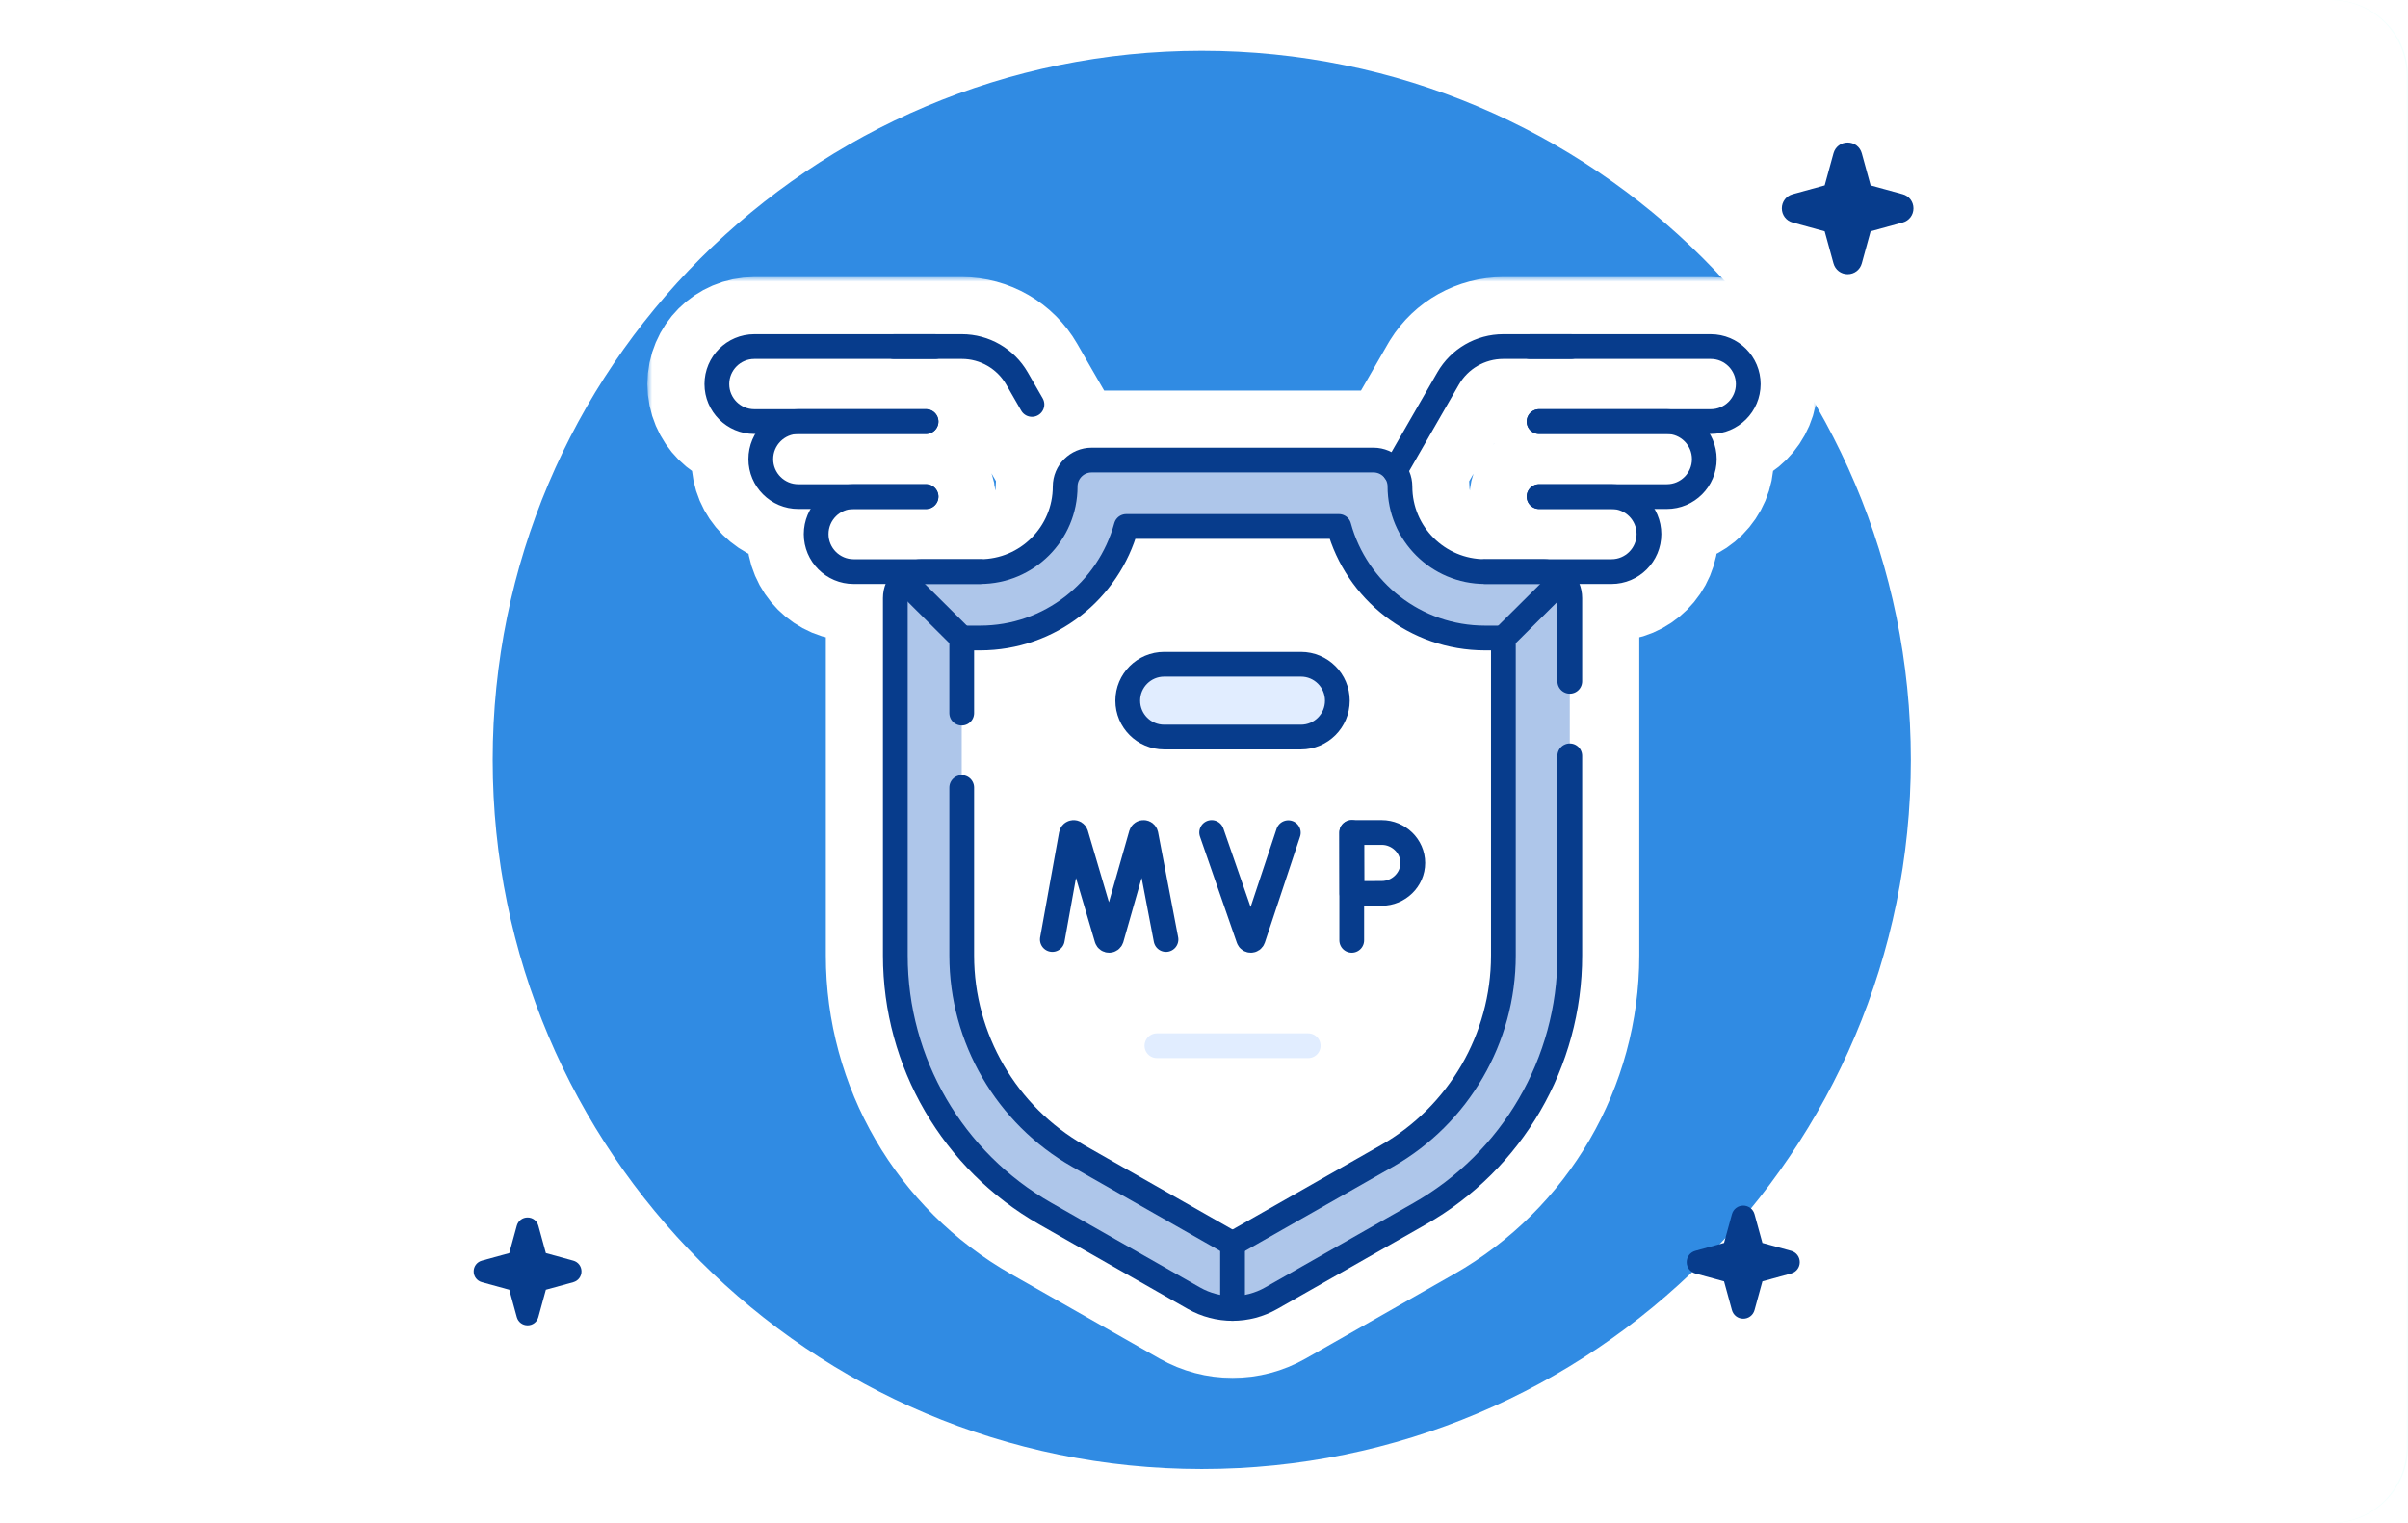
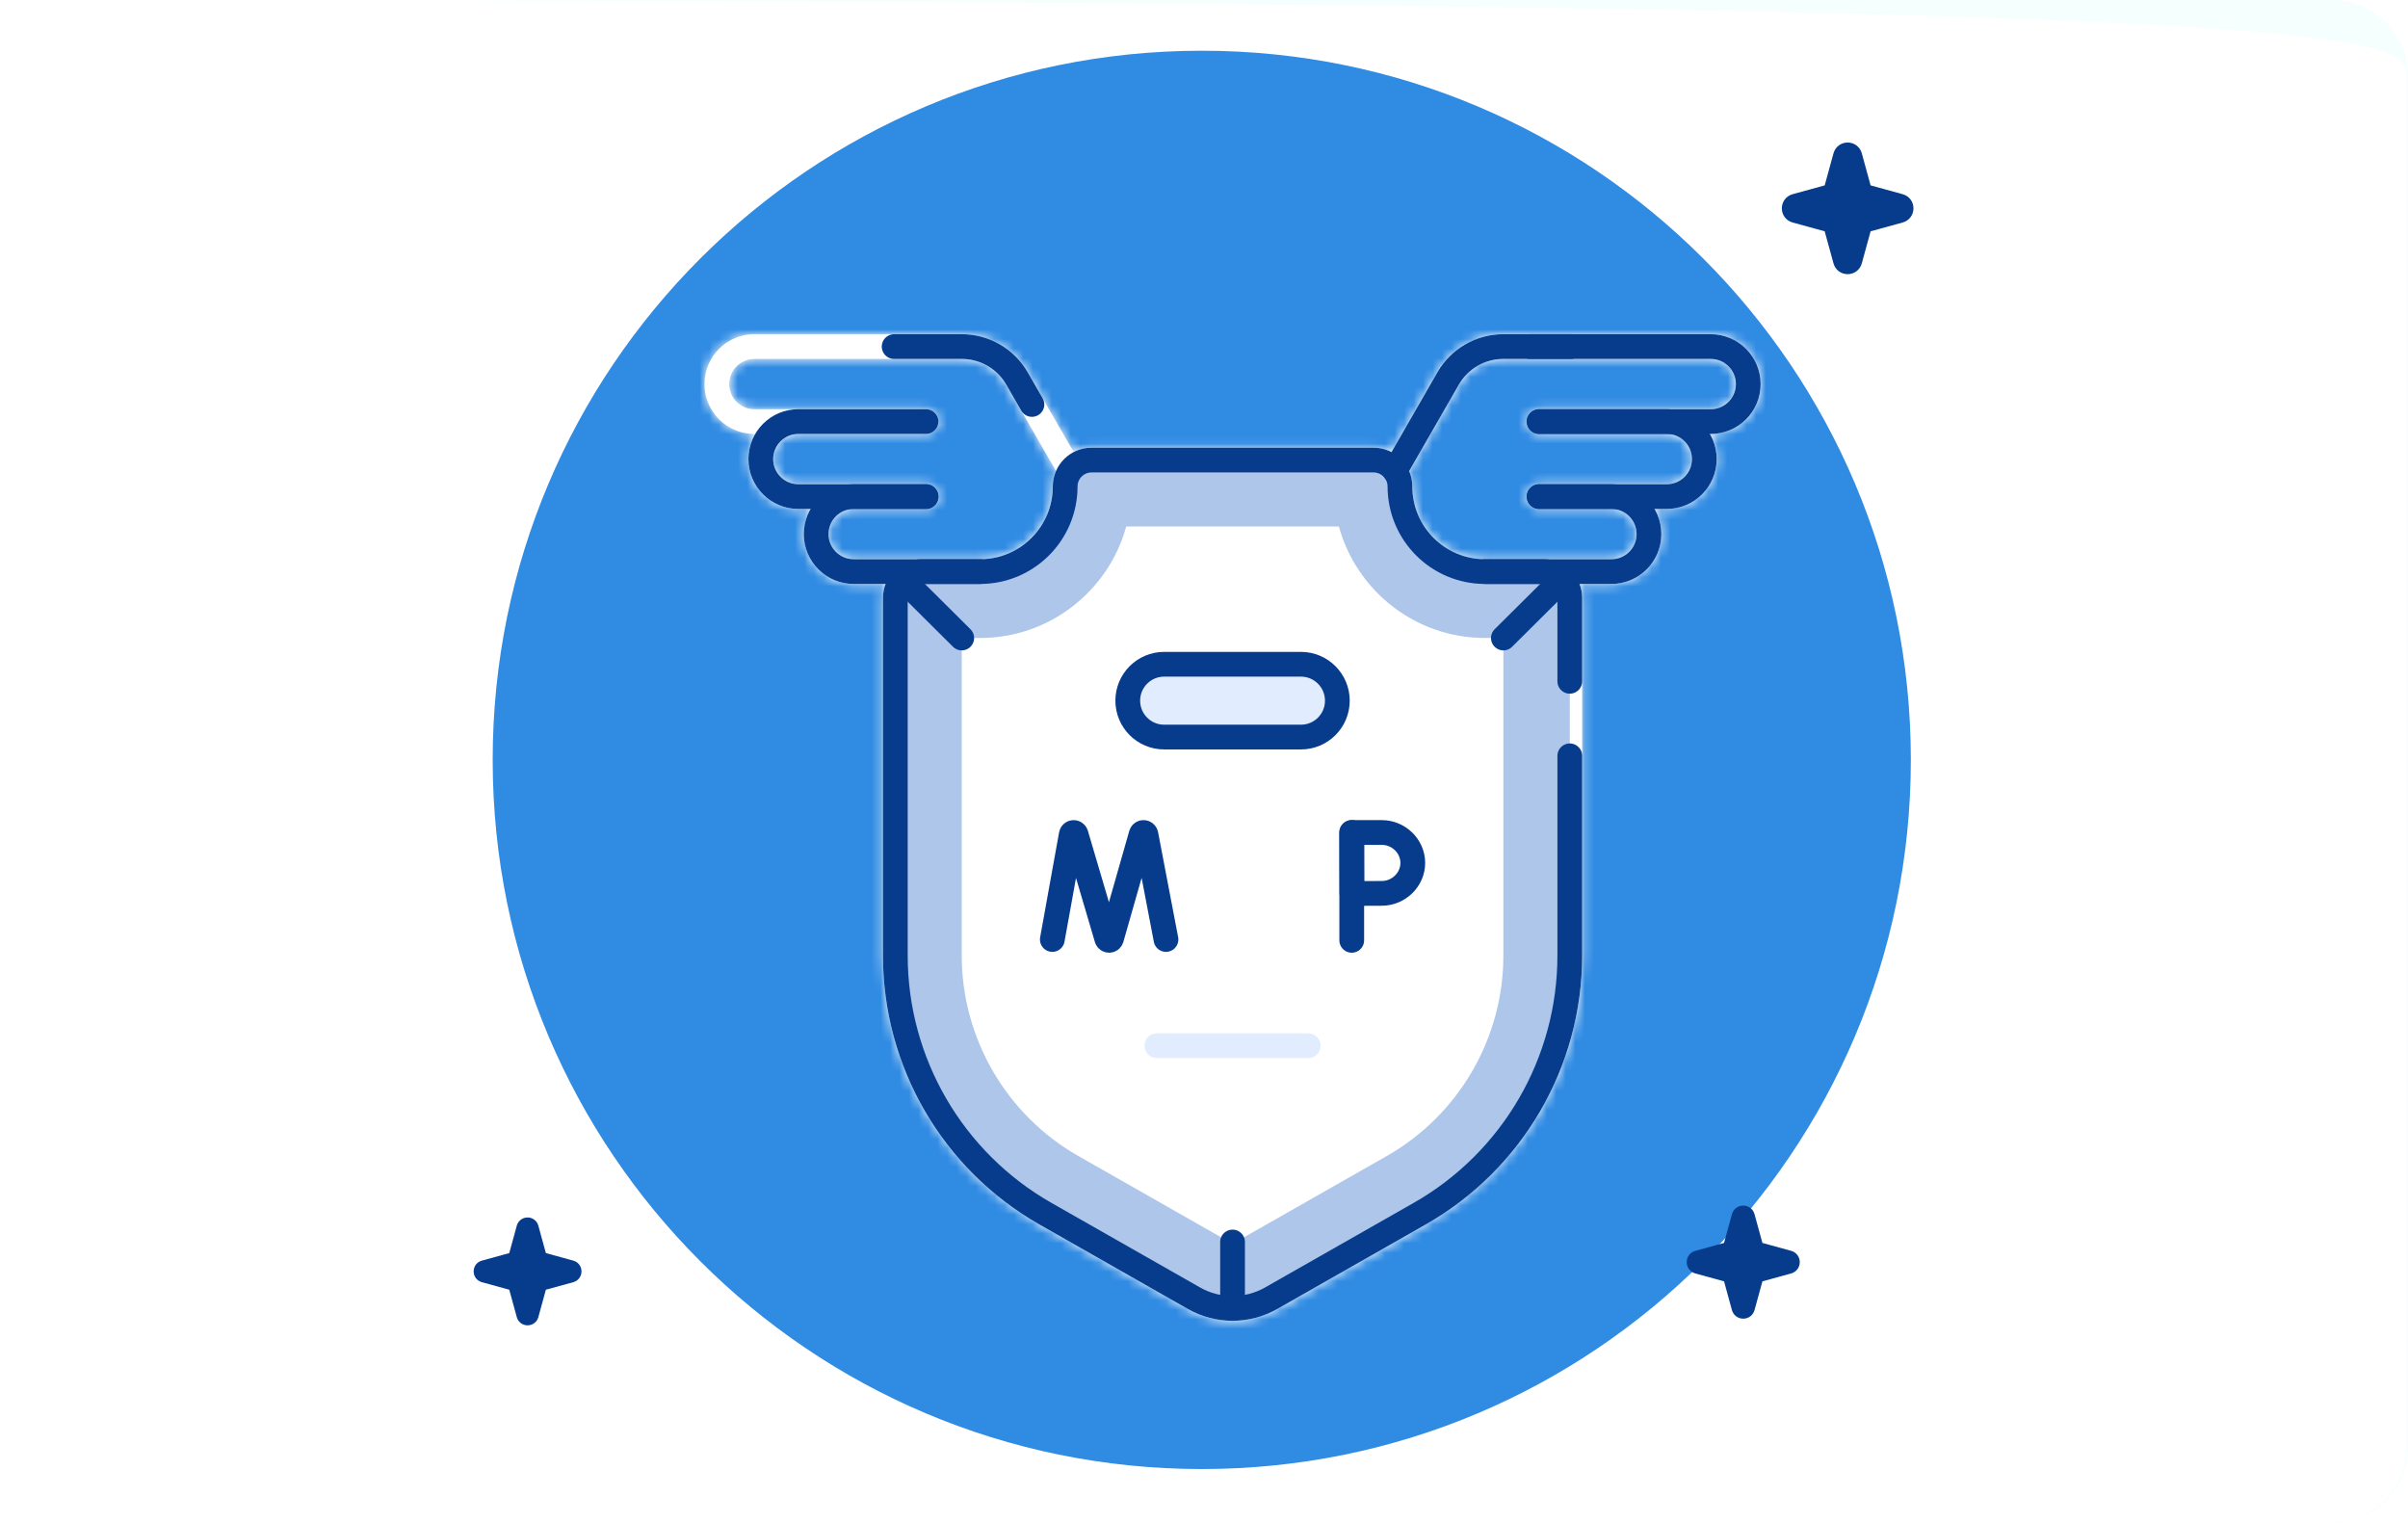
<svg xmlns="http://www.w3.org/2000/svg" width="253" height="160" viewBox="0 0 253 160" fill="none">
  <g clip-path="url(#clip0_2028_15035)">
    <rect width="253" height="160" fill="white" />
    <path d="M0 8C0 3.582 3.582 0 8 0H245C249.418 0 253 3.582 253 8V152C253 156.418 249.418 160 245 160H8C3.582 160 0 156.418 0 152V8Z" fill="#F4FFFE" />
-     <path d="M95.074 111.587L100.172 101.391L112.918 109.038L107.82 119.235L95.074 111.587Z" fill="#55C6C2" />
    <path d="M102.601 88.112L97.093 97.655C96.492 98.697 96.847 100.028 97.889 100.629L114.238 110.068C115.28 110.669 116.611 110.314 117.213 109.272L122.718 99.74" fill="#C1F1E4" />
    <path d="M102.601 88.112L97.093 97.655C96.492 98.697 96.847 100.028 97.889 100.629L114.238 110.068C115.28 110.669 116.611 110.314 117.213 109.272L122.718 99.74" stroke="#034D4C" stroke-width="2" stroke-miterlimit="10" stroke-linecap="round" stroke-linejoin="round" />
    <path d="M108.457 123.695L97.376 145.488L92.844 143.77L76.905 135.764L75.369 134.741L86.152 117.004L90.613 110.312L109.148 120.922L108.457 123.695Z" fill="#00E1C9" />
    <path d="M84.413 119.616L89.107 111.484C89.704 110.448 91.039 110.089 92.081 110.692L108.431 120.128C109.473 120.731 109.829 122.063 109.226 123.102L97.759 145.128C97.507 145.612 96.913 145.804 96.425 145.56L76.013 135.354C75.475 135.085 75.295 134.406 75.628 133.905L79.461 128.156" stroke="#034D4C" stroke-width="2" stroke-miterlimit="10" stroke-linecap="round" stroke-linejoin="round" />
    <path d="M91.303 67.81C90.51 64.524 90.09 61.092 90.09 57.562C90.09 33.505 109.595 14 133.654 14C157.711 14 177.216 33.505 177.216 57.562C177.216 81.621 157.711 101.125 133.654 101.125C116.136 101.125 101.032 90.784 94.113 75.873" fill="#00E1C9" />
    <path d="M91.303 67.81C90.51 64.524 90.09 61.092 90.09 57.562C90.09 33.505 109.595 14 133.654 14C157.711 14 177.216 33.505 177.216 57.562C177.216 81.621 157.711 101.125 133.654 101.125C116.136 101.125 101.032 90.784 94.113 75.873" stroke="#034D4C" stroke-width="2" stroke-miterlimit="10" stroke-linecap="round" stroke-linejoin="round" />
    <path d="M106.544 119.039L112.352 108.979" stroke="#034D4C" stroke-width="2" stroke-miterlimit="10" stroke-linecap="round" stroke-linejoin="round" />
    <path d="M99.776 101.718L93.967 111.778" stroke="#034D4C" stroke-width="2" stroke-miterlimit="10" stroke-linecap="round" stroke-linejoin="round" />
    <path d="M157.371 30.939C151.062 25.31 142.753 21.887 133.653 21.887C113.98 21.887 97.976 37.891 97.976 57.562C97.976 77.235 113.98 93.239 133.653 93.239C153.324 93.239 169.327 77.235 169.327 57.562C169.327 50.053 166.995 43.08 163.019 37.328" fill="white" />
    <path d="M157.371 30.939C151.062 25.31 142.753 21.887 133.653 21.887C113.98 21.887 97.976 37.891 97.976 57.562C97.976 77.235 113.98 93.239 133.653 93.239C153.324 93.239 169.327 77.235 169.327 57.562C169.327 50.053 166.995 43.08 163.019 37.328" stroke="#034D4C" stroke-width="2" stroke-miterlimit="10" stroke-linecap="round" stroke-linejoin="round" />
    <path d="M144.532 52.48L151.304 45.708L144.532 38.936" stroke="#034D4C" stroke-width="2" stroke-miterlimit="10" stroke-linecap="round" stroke-linejoin="round" />
    <path d="M122.386 52.48L115.614 45.708L122.386 38.936" stroke="#034D4C" stroke-width="2" stroke-miterlimit="10" stroke-linecap="round" stroke-linejoin="round" />
    <path d="M131.965 38.936L134.958 52.48" stroke="#034D4C" stroke-width="2" stroke-miterlimit="10" stroke-linecap="round" stroke-linejoin="round" />
    <path d="M139.975 66.93H128.915" stroke="#034D4C" stroke-width="2" stroke-miterlimit="10" stroke-linecap="round" stroke-linejoin="round" />
    <path d="M122.423 66.93H112.918" stroke="#034D4C" stroke-width="2" stroke-miterlimit="10" stroke-linecap="round" stroke-linejoin="round" />
    <path d="M126.366 74.928H152.909" stroke="#034D4C" stroke-width="2" stroke-miterlimit="10" stroke-linecap="round" stroke-linejoin="round" />
    <path d="M112.918 74.928H119.466" stroke="#034D4C" stroke-width="2" stroke-miterlimit="10" stroke-linecap="round" stroke-linejoin="round" />
    <path d="M148.91 66.93H153.067" stroke="#034D4C" stroke-width="2" stroke-miterlimit="10" stroke-linecap="round" stroke-linejoin="round" />
-     <path d="M-0.134 8C-0.134 3.582 3.448 0 7.866 0H244.866C249.284 0 252.866 3.582 252.866 8V152C252.866 156.418 249.284 160 244.866 160H7.866C3.448 160 -0.134 156.418 -0.134 152V8Z" fill="white" />
+     <path d="M-0.134 8C-0.134 3.582 3.448 0 7.866 0C249.284 0 252.866 3.582 252.866 8V152C252.866 156.418 249.284 160 244.866 160H7.866C3.448 160 -0.134 156.418 -0.134 152V8Z" fill="white" />
    <path d="M126.265 154.329C167.41 154.329 200.765 120.974 200.765 79.829C200.765 38.684 167.41 5.329 126.265 5.329C85.12 5.329 51.765 38.684 51.765 79.829C51.765 120.974 85.12 154.329 126.265 154.329Z" fill="#308BE3" />
    <path d="M60.232 132.433L57.353 131.642L56.563 128.764C56.421 128.247 55.966 127.9 55.43 127.9C54.894 127.9 54.439 128.247 54.297 128.764L53.507 131.642L50.629 132.433C50.112 132.575 49.765 133.03 49.765 133.566C49.765 134.102 50.112 134.557 50.629 134.699L53.507 135.49L54.297 138.367C54.439 138.884 54.895 139.231 55.43 139.231C55.966 139.231 56.421 138.884 56.563 138.367L57.353 135.49L60.232 134.699C60.748 134.557 61.095 134.102 61.095 133.566C61.095 133.03 60.748 132.575 60.232 132.433Z" fill="#073C8C" />
    <path d="M188.189 131.405L185.171 130.576L184.343 127.559C184.194 127.017 183.717 126.653 183.155 126.653C182.593 126.653 182.116 127.017 181.967 127.559L181.139 130.576L178.121 131.405C177.58 131.554 177.216 132.031 177.216 132.593C177.216 133.154 177.58 133.632 178.121 133.781L181.139 134.61L181.967 137.627C182.116 138.168 182.594 138.532 183.155 138.532C183.717 138.532 184.194 138.168 184.343 137.627L185.171 134.61L188.189 133.781C188.731 133.632 189.094 133.154 189.094 132.593C189.094 132.031 188.731 131.554 188.189 131.405Z" fill="#073C8C" />
    <path d="M199.907 20.401L196.538 19.475L195.612 16.106C195.427 15.428 194.829 14.973 194.126 14.973C193.423 14.973 192.825 15.428 192.639 16.106L191.713 19.475L188.345 20.401C187.666 20.587 187.211 21.184 187.211 21.887C187.211 22.591 187.666 23.188 188.344 23.374L191.713 24.3L192.639 27.669C192.825 28.347 193.423 28.802 194.126 28.802C194.829 28.802 195.426 28.347 195.612 27.669L196.538 24.3L199.907 23.374C200.585 23.188 201.04 22.591 201.04 21.887C201.04 21.184 200.585 20.587 199.907 20.401Z" fill="#073C8C" />
    <g filter="url(#filter0_d_2028_15035)">
      <mask id="path-26-outside-1_2028_15035" maskUnits="userSpaceOnUse" x="65.018" y="26.109" width="123" height="116" fill="black">
-         <rect fill="white" x="65.018" y="26.109" width="123" height="116" />
        <path fill-rule="evenodd" clip-rule="evenodd" d="M98.057 32.109C100.917 32.109 103.557 33.638 104.982 36.117L106.548 38.84L109.81 44.49C110.373 44.197 111.013 44.031 111.691 44.031H141.31C141.992 44.031 142.634 44.199 143.199 44.495L148.018 36.117L148.155 35.888C149.607 33.544 152.173 32.109 154.943 32.109H162.055C162.062 32.109 162.068 32.11 162.075 32.11H176.743C179.636 32.11 181.982 34.456 181.982 37.349C181.982 40.243 179.636 42.589 176.743 42.589H176.651C177.104 43.364 177.366 44.266 177.366 45.229C177.365 48.123 175.02 50.468 172.126 50.469H170.835C171.289 51.245 171.55 52.147 171.55 53.109C171.55 56.001 169.203 58.346 166.312 58.347H162.955C163.133 58.805 163.232 59.303 163.232 59.825V97.386C163.232 109.069 156.961 119.853 146.807 125.632L131.209 134.509C128.291 136.17 124.711 136.17 121.792 134.509L106.194 125.632C96.04 119.853 89.769 109.069 89.769 97.386V59.825C89.769 59.303 89.868 58.805 90.046 58.347H86.688C83.797 58.346 81.451 56.001 81.451 53.109C81.451 52.147 81.712 51.245 82.165 50.469H80.874C77.981 50.469 75.635 48.123 75.635 45.229C75.635 44.266 75.896 43.364 76.349 42.589H76.257C73.364 42.589 71.018 40.243 71.018 37.349C71.018 34.456 73.364 32.11 76.257 32.11H90.926C90.932 32.11 90.939 32.109 90.945 32.109H98.057ZM95.239 34.71H76.257C74.8 34.71 73.618 35.892 73.618 37.349C73.618 38.807 74.799 39.989 76.257 39.989H94.295C94.43 39.989 94.56 40.01 94.682 40.048L94.801 40.092C94.84 40.108 94.878 40.126 94.915 40.146C95.099 40.246 95.256 40.39 95.373 40.562C95.419 40.632 95.46 40.705 95.493 40.783C95.558 40.939 95.595 41.11 95.595 41.29C95.595 41.559 95.513 41.809 95.373 42.017C95.326 42.086 95.273 42.15 95.214 42.209C95.185 42.238 95.154 42.266 95.122 42.293C95.058 42.346 94.988 42.392 94.915 42.432C94.731 42.532 94.519 42.59 94.295 42.59H80.874C79.417 42.59 78.235 43.772 78.235 45.229C78.235 46.687 79.417 47.869 80.874 47.869H94.295L94.428 47.875C94.778 47.91 95.087 48.085 95.298 48.342C95.325 48.374 95.35 48.407 95.374 48.442C95.467 48.581 95.535 48.74 95.57 48.91C95.587 48.994 95.595 49.08 95.595 49.169C95.595 49.887 95.013 50.469 94.295 50.469H86.688C85.959 50.469 85.302 50.763 84.823 51.242C84.344 51.721 84.05 52.38 84.05 53.109C84.05 54.565 85.233 55.747 86.688 55.747H99.976C104.193 55.747 107.612 52.328 107.613 48.11C107.613 47.529 107.734 46.976 107.954 46.475L104.296 40.141L104.295 40.139L102.728 37.413C101.767 35.741 99.986 34.709 98.057 34.709H95.257C95.251 34.709 95.245 34.71 95.239 34.71ZM154.943 34.709C153.014 34.709 151.233 35.74 150.272 37.412L145.052 46.488C145.268 46.985 145.388 47.534 145.388 48.11C145.389 52.328 148.807 55.747 153.025 55.747H166.312C167.767 55.747 168.95 54.565 168.95 53.109C168.95 52.379 168.656 51.721 168.177 51.242C167.698 50.763 167.041 50.469 166.312 50.469H158.705C157.987 50.468 157.405 49.887 157.405 49.169C157.405 48.76 157.593 48.396 157.888 48.158C157.893 48.154 157.899 48.15 157.904 48.145C157.948 48.111 157.995 48.079 158.043 48.051C158.16 47.982 158.287 47.93 158.423 47.9C158.436 47.897 158.449 47.894 158.462 47.892C158.539 47.877 158.618 47.869 158.699 47.869H172.126C173.584 47.869 174.766 46.687 174.766 45.229C174.766 43.772 173.584 42.59 172.126 42.59H158.706C158.571 42.59 158.441 42.569 158.319 42.531C158.278 42.518 158.238 42.504 158.199 42.487C158.104 42.447 158.017 42.395 157.935 42.335C157.883 42.296 157.833 42.255 157.787 42.209C157.74 42.162 157.698 42.112 157.659 42.059C157.592 41.968 157.537 41.869 157.496 41.763C157.438 41.616 157.405 41.456 157.405 41.289C157.405 40.571 157.987 39.989 158.705 39.989H176.743C178.2 39.989 179.382 38.807 179.382 37.349C179.382 35.892 178.2 34.71 176.743 34.71H157.761C157.755 34.71 157.749 34.709 157.743 34.709H154.943Z" />
      </mask>
      <path fill-rule="evenodd" clip-rule="evenodd" d="M98.057 32.109C100.917 32.109 103.557 33.638 104.982 36.117L106.548 38.84L109.81 44.49C110.373 44.197 111.013 44.031 111.691 44.031H141.31C141.992 44.031 142.634 44.199 143.199 44.495L148.018 36.117L148.155 35.888C149.607 33.544 152.173 32.109 154.943 32.109H162.055C162.062 32.109 162.068 32.11 162.075 32.11H176.743C179.636 32.11 181.982 34.456 181.982 37.349C181.982 40.243 179.636 42.589 176.743 42.589H176.651C177.104 43.364 177.366 44.266 177.366 45.229C177.365 48.123 175.02 50.468 172.126 50.469H170.835C171.289 51.245 171.55 52.147 171.55 53.109C171.55 56.001 169.203 58.346 166.312 58.347H162.955C163.133 58.805 163.232 59.303 163.232 59.825V97.386C163.232 109.069 156.961 119.853 146.807 125.632L131.209 134.509C128.291 136.17 124.711 136.17 121.792 134.509L106.194 125.632C96.04 119.853 89.769 109.069 89.769 97.386V59.825C89.769 59.303 89.868 58.805 90.046 58.347H86.688C83.797 58.346 81.451 56.001 81.451 53.109C81.451 52.147 81.712 51.245 82.165 50.469H80.874C77.981 50.469 75.635 48.123 75.635 45.229C75.635 44.266 75.896 43.364 76.349 42.589H76.257C73.364 42.589 71.018 40.243 71.018 37.349C71.018 34.456 73.364 32.11 76.257 32.11H90.926C90.932 32.11 90.939 32.109 90.945 32.109H98.057ZM95.239 34.71H76.257C74.8 34.71 73.618 35.892 73.618 37.349C73.618 38.807 74.799 39.989 76.257 39.989H94.295C94.43 39.989 94.56 40.01 94.682 40.048L94.801 40.092C94.84 40.108 94.878 40.126 94.915 40.146C95.099 40.246 95.256 40.39 95.373 40.562C95.419 40.632 95.46 40.705 95.493 40.783C95.558 40.939 95.595 41.11 95.595 41.29C95.595 41.559 95.513 41.809 95.373 42.017C95.326 42.086 95.273 42.15 95.214 42.209C95.185 42.238 95.154 42.266 95.122 42.293C95.058 42.346 94.988 42.392 94.915 42.432C94.731 42.532 94.519 42.59 94.295 42.59H80.874C79.417 42.59 78.235 43.772 78.235 45.229C78.235 46.687 79.417 47.869 80.874 47.869H94.295L94.428 47.875C94.778 47.91 95.087 48.085 95.298 48.342C95.325 48.374 95.35 48.407 95.374 48.442C95.467 48.581 95.535 48.74 95.57 48.91C95.587 48.994 95.595 49.08 95.595 49.169C95.595 49.887 95.013 50.469 94.295 50.469H86.688C85.959 50.469 85.302 50.763 84.823 51.242C84.344 51.721 84.05 52.38 84.05 53.109C84.05 54.565 85.233 55.747 86.688 55.747H99.976C104.193 55.747 107.612 52.328 107.613 48.11C107.613 47.529 107.734 46.976 107.954 46.475L104.296 40.141L104.295 40.139L102.728 37.413C101.767 35.741 99.986 34.709 98.057 34.709H95.257C95.251 34.709 95.245 34.71 95.239 34.71ZM154.943 34.709C153.014 34.709 151.233 35.74 150.272 37.412L145.052 46.488C145.268 46.985 145.388 47.534 145.388 48.11C145.389 52.328 148.807 55.747 153.025 55.747H166.312C167.767 55.747 168.95 54.565 168.95 53.109C168.95 52.379 168.656 51.721 168.177 51.242C167.698 50.763 167.041 50.469 166.312 50.469H158.705C157.987 50.468 157.405 49.887 157.405 49.169C157.405 48.76 157.593 48.396 157.888 48.158C157.893 48.154 157.899 48.15 157.904 48.145C157.948 48.111 157.995 48.079 158.043 48.051C158.16 47.982 158.287 47.93 158.423 47.9C158.436 47.897 158.449 47.894 158.462 47.892C158.539 47.877 158.618 47.869 158.699 47.869H172.126C173.584 47.869 174.766 46.687 174.766 45.229C174.766 43.772 173.584 42.59 172.126 42.59H158.706C158.571 42.59 158.441 42.569 158.319 42.531C158.278 42.518 158.238 42.504 158.199 42.487C158.104 42.447 158.017 42.395 157.935 42.335C157.883 42.296 157.833 42.255 157.787 42.209C157.74 42.162 157.698 42.112 157.659 42.059C157.592 41.968 157.537 41.869 157.496 41.763C157.438 41.616 157.405 41.456 157.405 41.289C157.405 40.571 157.987 39.989 158.705 39.989H176.743C178.2 39.989 179.382 38.807 179.382 37.349C179.382 35.892 178.2 34.71 176.743 34.71H157.761C157.755 34.71 157.749 34.709 157.743 34.709H154.943Z" fill="white" />
      <path fill-rule="evenodd" clip-rule="evenodd" d="M98.057 32.109C100.917 32.109 103.557 33.638 104.982 36.117L106.548 38.84L109.81 44.49C110.373 44.197 111.013 44.031 111.691 44.031H141.31C141.992 44.031 142.634 44.199 143.199 44.495L148.018 36.117L148.155 35.888C149.607 33.544 152.173 32.109 154.943 32.109H162.055C162.062 32.109 162.068 32.11 162.075 32.11H176.743C179.636 32.11 181.982 34.456 181.982 37.349C181.982 40.243 179.636 42.589 176.743 42.589H176.651C177.104 43.364 177.366 44.266 177.366 45.229C177.365 48.123 175.02 50.468 172.126 50.469H170.835C171.289 51.245 171.55 52.147 171.55 53.109C171.55 56.001 169.203 58.346 166.312 58.347H162.955C163.133 58.805 163.232 59.303 163.232 59.825V97.386C163.232 109.069 156.961 119.853 146.807 125.632L131.209 134.509C128.291 136.17 124.711 136.17 121.792 134.509L106.194 125.632C96.04 119.853 89.769 109.069 89.769 97.386V59.825C89.769 59.303 89.868 58.805 90.046 58.347H86.688C83.797 58.346 81.451 56.001 81.451 53.109C81.451 52.147 81.712 51.245 82.165 50.469H80.874C77.981 50.469 75.635 48.123 75.635 45.229C75.635 44.266 75.896 43.364 76.349 42.589H76.257C73.364 42.589 71.018 40.243 71.018 37.349C71.018 34.456 73.364 32.11 76.257 32.11H90.926C90.932 32.11 90.939 32.109 90.945 32.109H98.057ZM95.239 34.71H76.257C74.8 34.71 73.618 35.892 73.618 37.349C73.618 38.807 74.799 39.989 76.257 39.989H94.295C94.43 39.989 94.56 40.01 94.682 40.048L94.801 40.092C94.84 40.108 94.878 40.126 94.915 40.146C95.099 40.246 95.256 40.39 95.373 40.562C95.419 40.632 95.46 40.705 95.493 40.783C95.558 40.939 95.595 41.11 95.595 41.29C95.595 41.559 95.513 41.809 95.373 42.017C95.326 42.086 95.273 42.15 95.214 42.209C95.185 42.238 95.154 42.266 95.122 42.293C95.058 42.346 94.988 42.392 94.915 42.432C94.731 42.532 94.519 42.59 94.295 42.59H80.874C79.417 42.59 78.235 43.772 78.235 45.229C78.235 46.687 79.417 47.869 80.874 47.869H94.295L94.428 47.875C94.778 47.91 95.087 48.085 95.298 48.342C95.325 48.374 95.35 48.407 95.374 48.442C95.467 48.581 95.535 48.74 95.57 48.91C95.587 48.994 95.595 49.08 95.595 49.169C95.595 49.887 95.013 50.469 94.295 50.469H86.688C85.959 50.469 85.302 50.763 84.823 51.242C84.344 51.721 84.05 52.38 84.05 53.109C84.05 54.565 85.233 55.747 86.688 55.747H99.976C104.193 55.747 107.612 52.328 107.613 48.11C107.613 47.529 107.734 46.976 107.954 46.475L104.296 40.141L104.295 40.139L102.728 37.413C101.767 35.741 99.986 34.709 98.057 34.709H95.257C95.251 34.709 95.245 34.71 95.239 34.71ZM154.943 34.709C153.014 34.709 151.233 35.74 150.272 37.412L145.052 46.488C145.268 46.985 145.388 47.534 145.388 48.11C145.389 52.328 148.807 55.747 153.025 55.747H166.312C167.767 55.747 168.95 54.565 168.95 53.109C168.95 52.379 168.656 51.721 168.177 51.242C167.698 50.763 167.041 50.469 166.312 50.469H158.705C157.987 50.468 157.405 49.887 157.405 49.169C157.405 48.76 157.593 48.396 157.888 48.158C157.893 48.154 157.899 48.15 157.904 48.145C157.948 48.111 157.995 48.079 158.043 48.051C158.16 47.982 158.287 47.93 158.423 47.9C158.436 47.897 158.449 47.894 158.462 47.892C158.539 47.877 158.618 47.869 158.699 47.869H172.126C173.584 47.869 174.766 46.687 174.766 45.229C174.766 43.772 173.584 42.59 172.126 42.59H158.706C158.571 42.59 158.441 42.569 158.319 42.531C158.278 42.518 158.238 42.504 158.199 42.487C158.104 42.447 158.017 42.395 157.935 42.335C157.883 42.296 157.833 42.255 157.787 42.209C157.74 42.162 157.698 42.112 157.659 42.059C157.592 41.968 157.537 41.869 157.496 41.763C157.438 41.616 157.405 41.456 157.405 41.289C157.405 40.571 157.987 39.989 158.705 39.989H176.743C178.2 39.989 179.382 38.807 179.382 37.349C179.382 35.892 178.2 34.71 176.743 34.71H157.761C157.755 34.71 157.749 34.709 157.743 34.709H154.943Z" stroke="white" stroke-width="12" stroke-miterlimit="10" stroke-linecap="round" stroke-linejoin="round" mask="url(#path-26-outside-1_2028_15035)" />
      <path d="M161.932 68.573V59.825C161.932 58.291 160.688 57.047 159.154 57.047H153.025C148.089 57.047 144.088 53.045 144.088 48.109C144.088 46.575 142.844 45.331 141.309 45.331H111.691C110.157 45.331 108.913 46.575 108.913 48.109C108.913 53.045 104.911 57.047 99.975 57.047H93.847C92.312 57.047 91.069 58.291 91.069 59.825V97.385C91.069 108.601 97.089 118.954 106.837 124.502L122.435 133.379C124.955 134.813 128.045 134.813 130.566 133.379L146.164 124.502C155.912 118.954 161.932 108.601 161.932 97.385V76.403" fill="#AEC6EA" />
      <path d="M161.932 68.573V59.825C161.932 58.291 160.688 57.047 159.154 57.047H153.025C148.089 57.047 144.088 53.045 144.088 48.109C144.088 46.575 142.844 45.331 141.309 45.331H111.691C110.157 45.331 108.913 46.575 108.913 48.109C108.913 53.045 104.911 57.047 99.975 57.047H93.847C92.312 57.047 91.069 58.291 91.069 59.825V97.385C91.069 108.601 97.089 118.954 106.837 124.502L122.435 133.379C124.955 134.813 128.045 134.813 130.566 133.379L146.164 124.502C155.912 118.954 161.932 108.601 161.932 97.385V76.403" stroke="#073C8C" stroke-width="2.6" stroke-miterlimit="10" stroke-linecap="round" stroke-linejoin="round" />
      <path d="M98.046 71.916V64.024H99.975C107.298 64.024 113.482 59.053 115.328 52.308H137.673C139.519 59.053 145.702 64.024 153.025 64.024H154.955V97.385C154.955 106.073 150.264 114.14 142.713 118.438L127.115 127.315C126.878 127.449 126.65 127.477 126.5 127.477C126.35 127.477 126.122 127.449 125.886 127.315L110.288 118.438C102.737 114.14 98.046 106.073 98.046 97.385V79.731" fill="white" />
-       <path d="M98.046 71.916V64.024H99.975C107.298 64.024 113.482 59.053 115.328 52.308H137.673C139.519 59.053 145.702 64.024 153.025 64.024H154.955V97.385C154.955 106.073 150.264 114.14 142.713 118.438L127.115 127.315C126.878 127.449 126.65 127.477 126.5 127.477C126.35 127.477 126.122 127.449 125.886 127.315L110.288 118.438C102.737 114.14 98.046 106.073 98.046 97.385V79.731" stroke="#073C8C" stroke-width="2.6" stroke-miterlimit="10" stroke-linecap="round" stroke-linejoin="round" />
      <path d="M98.046 64.024L91.865 57.88" stroke="#073C8C" stroke-width="2.6" stroke-miterlimit="10" stroke-linecap="round" stroke-linejoin="round" />
      <path d="M154.955 64.024L161.136 57.88" stroke="#073C8C" stroke-width="2.6" stroke-miterlimit="10" stroke-linecap="round" stroke-linejoin="round" />
      <path d="M107.564 95.697L109.555 84.665C109.605 84.406 109.965 84.382 110.049 84.632L113.288 95.611C113.367 95.845 113.698 95.843 113.774 95.608L116.903 84.633C116.984 84.383 117.344 84.404 117.397 84.661L119.506 95.697" stroke="#073C8C" stroke-width="2.6" stroke-miterlimit="10" stroke-linecap="round" stroke-linejoin="round" />
-       <path d="M124.305 84.457L128.178 95.615C128.259 95.844 128.583 95.841 128.661 95.612L132.36 84.477" stroke="#073C8C" stroke-width="2.6" stroke-miterlimit="10" stroke-linecap="round" stroke-linejoin="round" />
      <path d="M139.023 84.456V95.785" stroke="#073C8C" stroke-width="2.6" stroke-miterlimit="10" stroke-linecap="round" stroke-linejoin="round" />
      <path d="M145.437 87.653C145.437 89.419 143.943 90.851 142.177 90.851C141.301 90.851 139.045 90.865 139.045 90.865C139.045 90.865 139.031 88.543 139.031 87.653C139.031 86.922 139.023 84.456 139.023 84.456H142.177C143.943 84.456 145.437 85.888 145.437 87.653Z" stroke="#073C8C" stroke-width="2.6" stroke-miterlimit="10" stroke-linecap="round" stroke-linejoin="round" />
      <path d="M133.687 74.432H119.313C117.202 74.432 115.489 72.719 115.489 70.608C115.489 68.495 117.202 66.783 119.313 66.783H133.687C135.799 66.783 137.511 68.495 137.511 70.608C137.511 72.719 135.799 74.432 133.687 74.432Z" fill="#E1EDFF" stroke="#073C8C" stroke-width="2.6" stroke-miterlimit="10" stroke-linecap="round" stroke-linejoin="round" />
      <path d="M118.552 106.857H134.448" stroke="#E1EDFF" stroke-width="2.6" stroke-miterlimit="10" stroke-linecap="round" stroke-linejoin="round" />
      <path d="M126.5 127.477V134.455" stroke="#073C8C" stroke-width="2.6" stroke-miterlimit="10" stroke-linecap="round" stroke-linejoin="round" />
-       <path d="M94.295 41.289H76.257C74.081 41.289 72.318 39.526 72.318 37.35C72.318 35.174 74.081 33.41 76.257 33.41H95.239" stroke="#073C8C" stroke-width="2.6" stroke-miterlimit="10" stroke-linecap="round" stroke-linejoin="round" />
      <path d="M94.295 49.168H80.874C78.698 49.168 76.935 47.405 76.935 45.229C76.935 43.053 78.698 41.289 80.874 41.289H94.295" stroke="#073C8C" stroke-width="2.6" stroke-miterlimit="10" stroke-linecap="round" stroke-linejoin="round" />
      <path d="M94.296 49.169H86.689C85.6 49.169 84.617 49.609 83.904 50.322C83.191 51.035 82.751 52.021 82.751 53.109C82.751 55.283 84.515 57.047 86.689 57.047H93.847H99.976" stroke="#073C8C" stroke-width="2.6" stroke-miterlimit="10" stroke-linecap="round" stroke-linejoin="round" />
      <path d="M90.945 33.409H98.057C100.452 33.409 102.662 34.689 103.855 36.765L105.422 39.49" stroke="#073C8C" stroke-width="2.6" stroke-miterlimit="10" stroke-linecap="round" stroke-linejoin="round" />
      <path d="M158.705 41.289H176.743C178.919 41.289 180.683 39.526 180.683 37.35C180.683 35.174 178.919 33.41 176.743 33.41H157.762" stroke="#073C8C" stroke-width="2.6" stroke-miterlimit="10" stroke-linecap="round" stroke-linejoin="round" />
      <path d="M158.705 49.168H172.126C174.302 49.168 176.066 47.405 176.066 45.229C176.066 43.053 174.302 41.289 172.126 41.289H158.705" stroke="#073C8C" stroke-width="2.6" stroke-miterlimit="10" stroke-linecap="round" stroke-linejoin="round" />
      <path d="M158.705 49.169H166.312C167.4 49.169 168.383 49.609 169.096 50.322C169.809 51.035 170.25 52.021 170.25 53.109C170.25 55.283 168.486 57.047 166.312 57.047H159.154H153.025" stroke="#073C8C" stroke-width="2.6" stroke-miterlimit="10" stroke-linecap="round" stroke-linejoin="round" />
      <path d="M143.56 46.478L149.146 36.765C150.338 34.689 152.549 33.409 154.943 33.409H162.056" stroke="#073C8C" stroke-width="2.6" stroke-miterlimit="10" stroke-linecap="round" stroke-linejoin="round" />
    </g>
  </g>
  <defs>
    <filter id="filter0_d_2028_15035" x="56.018" y="17.109" width="146.964" height="139.645" filterUnits="userSpaceOnUse" color-interpolation-filters="sRGB">
      <feFlood flood-opacity="0" result="BackgroundImageFix" />
      <feColorMatrix in="SourceAlpha" type="matrix" values="0 0 0 0 0 0 0 0 0 0 0 0 0 0 0 0 0 0 127 0" result="hardAlpha" />
      <feOffset dx="3" dy="3" />
      <feGaussianBlur stdDeviation="6" />
      <feComposite in2="hardAlpha" operator="out" />
      <feColorMatrix type="matrix" values="0 0 0 0 0 0 0 0 0 0.012 0 0 0 0 0.271 0 0 0 0.32 0" />
      <feBlend mode="normal" in2="BackgroundImageFix" result="effect1_dropShadow_2028_15035" />
      <feBlend mode="normal" in="SourceGraphic" in2="effect1_dropShadow_2028_15035" result="shape" />
    </filter>
    <clipPath id="clip0_2028_15035">
      <rect width="253" height="160" fill="white" />
    </clipPath>
  </defs>
</svg>